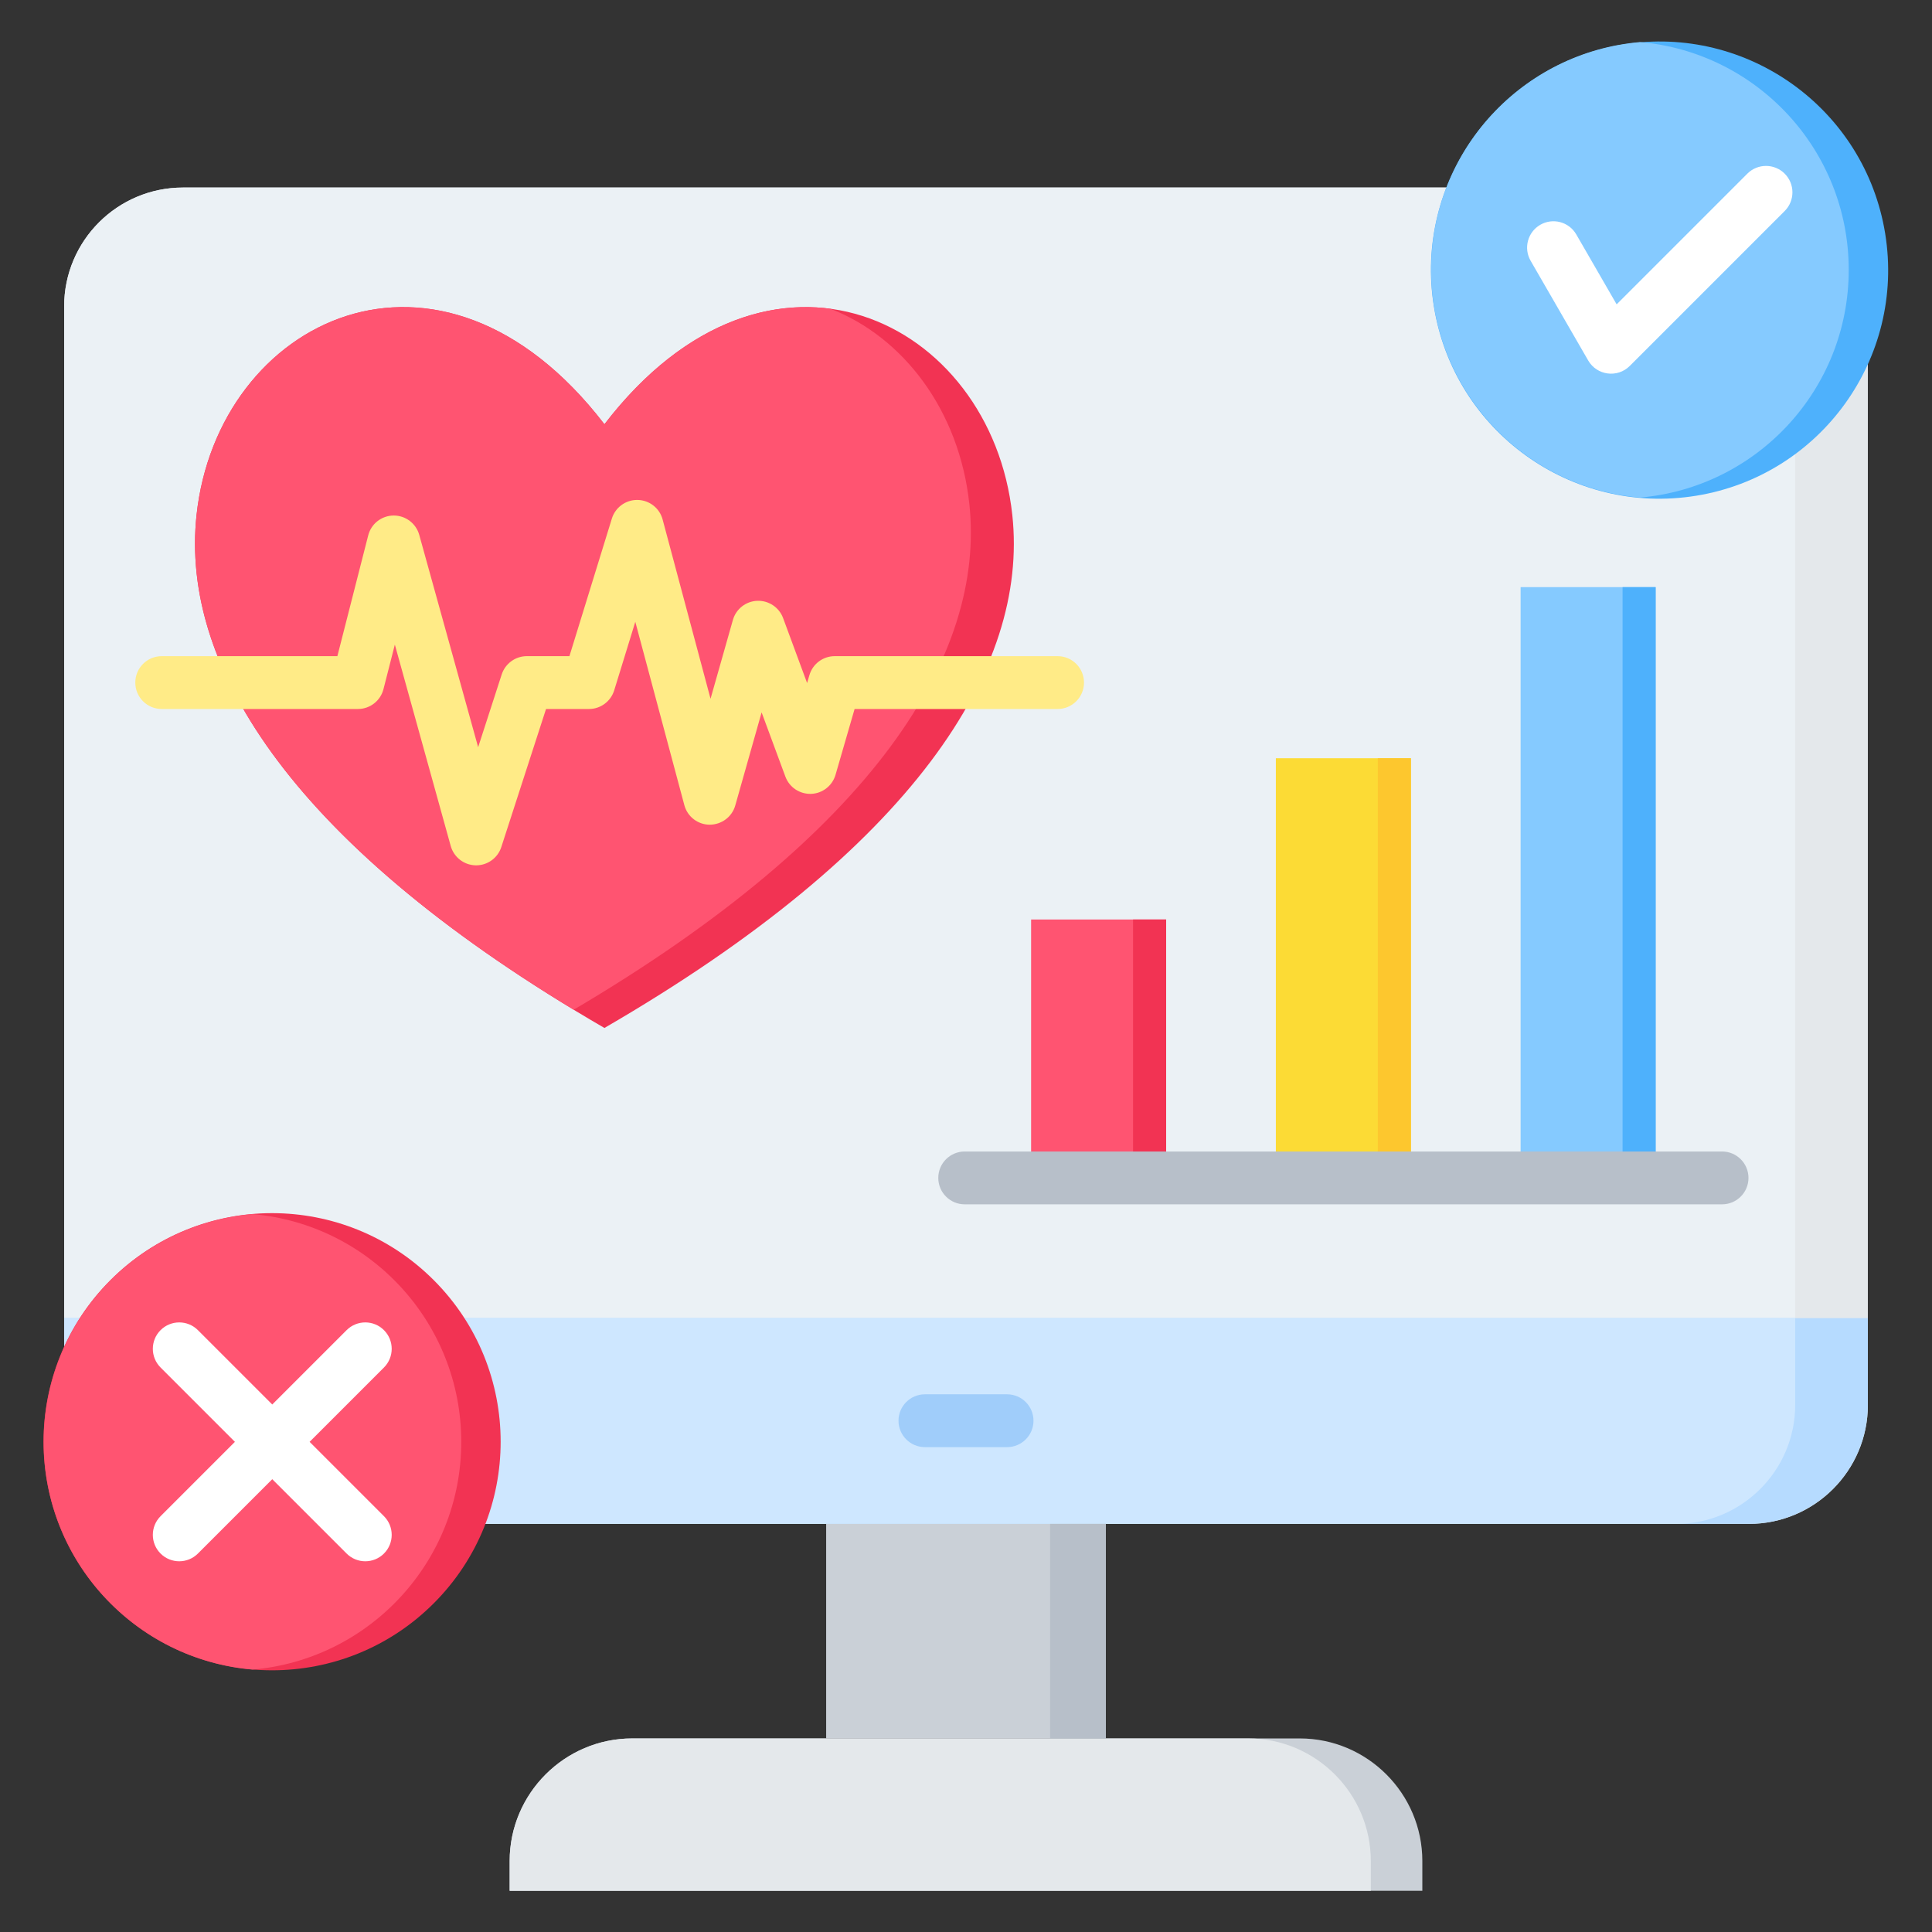
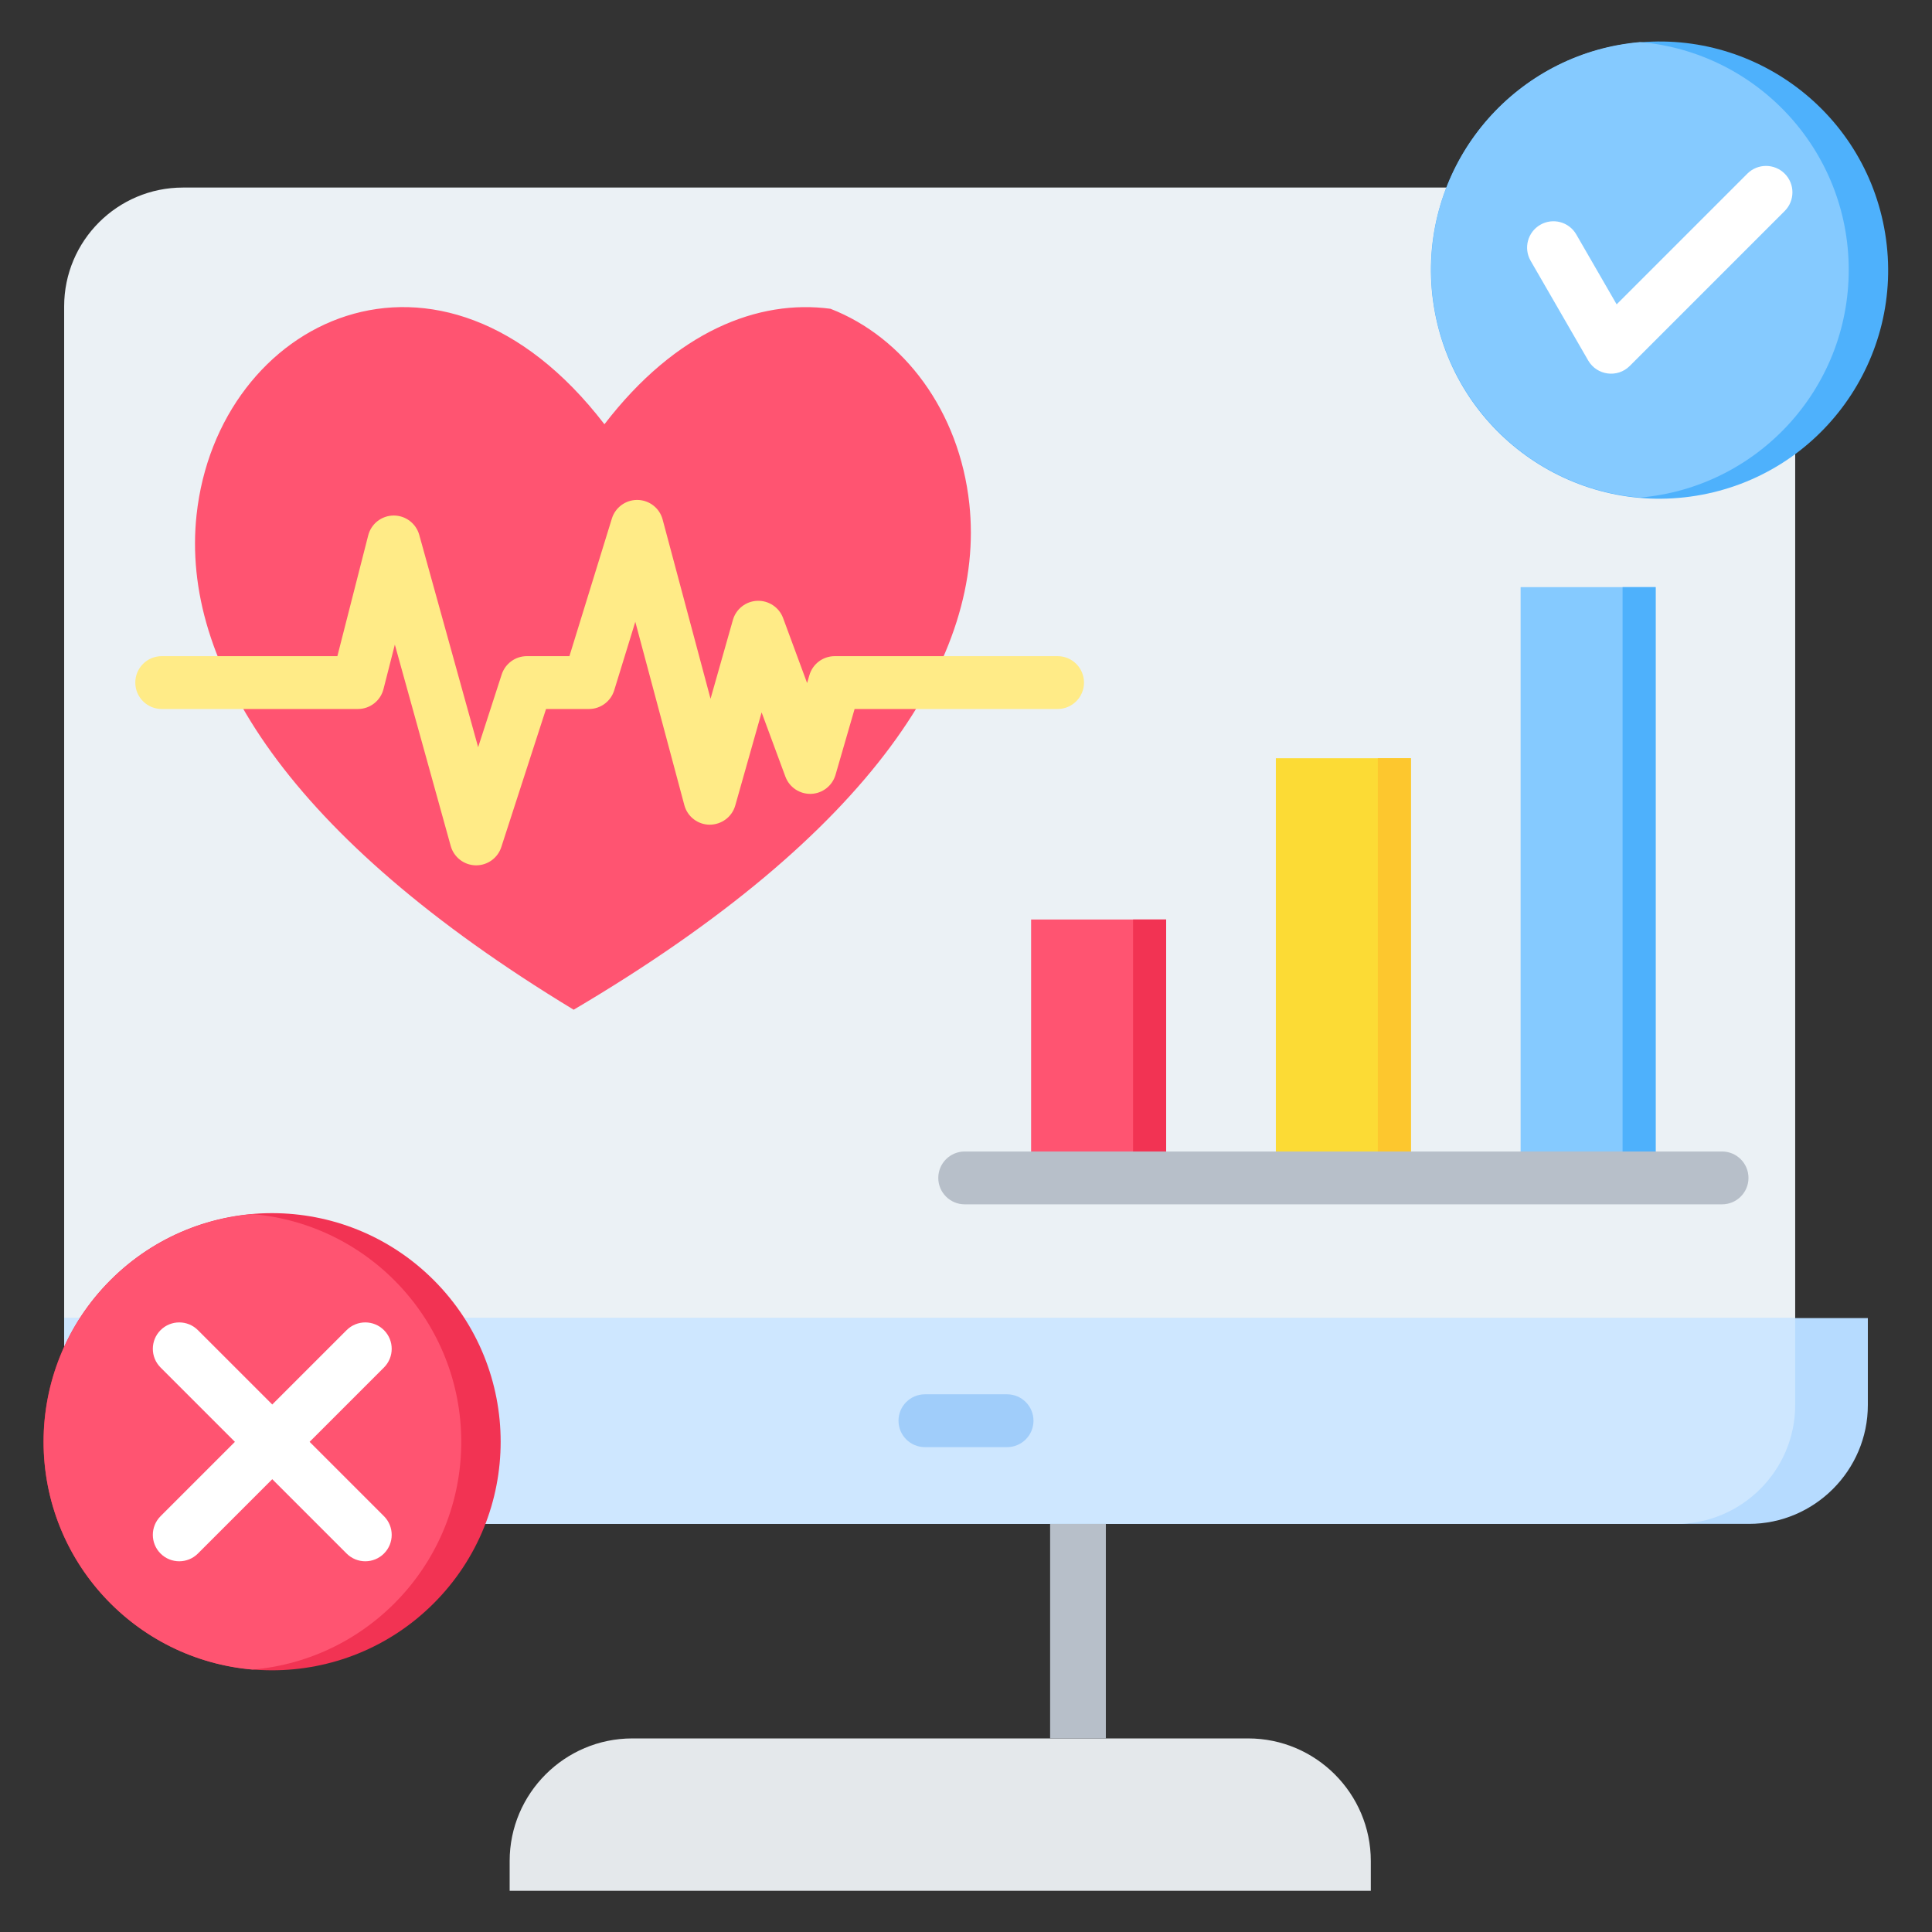
<svg xmlns="http://www.w3.org/2000/svg" id="Layer_1" viewBox="0 0 512 512" data-name="Layer 1">
  <rect x="0" y="0" width="512" height="512" fill="#333333" stroke="none" />
-   <path d="m48.493 49.703h415.015c17.381 0 31.492 14.111 31.492 31.492v291.155c0 17.381-14.111 31.493-31.493 31.493h-415.015c-17.381 0-31.492-14.111-31.492-31.492v-291.155c0-17.381 14.111-31.493 31.493-31.493z" fill="#e4e8eb" />
  <path d="m48.493 49.703h395.758c17.381 0 31.492 14.111 31.492 31.492v291.155c0 17.381-14.111 31.492-31.492 31.492h-395.758c-17.381 0-31.492-14.111-31.492-31.492v-291.154c0-17.381 14.111-31.493 31.493-31.493z" fill="#ebf1f5" />
  <path d="m48.492 403.844h415.015c17.321 0 31.492-14.172 31.492-31.493v-23.045h-477.999v23.045c0 17.321 14.171 31.493 31.492 31.493z" fill="#b6dbff" fill-rule="evenodd" />
  <path d="m48.492 403.844h395.759c17.321 0 31.492-14.171 31.492-31.492v-23.046h-458.743v23.046c0 17.321 14.172 31.492 31.492 31.492z" fill="#cee7ff" fill-rule="evenodd" />
-   <path d="m218.941 403.844h74.119v56.858h-74.119z" fill="#cad0d7" />
-   <path d="m167.554 460.701h176.892c17.896 0 32.49 14.598 32.49 32.49v7.885h-241.872v-7.885c0-17.895 14.595-32.49 32.489-32.49z" fill="#cad0d7" fill-rule="evenodd" />
  <path d="m167.554 460.701h163.235c17.895 0 32.49 14.598 32.49 32.49v7.885h-228.215v-7.885c0-17.895 14.595-32.49 32.489-32.49z" fill="#e4e8eb" fill-rule="evenodd" />
  <path d="m278.292 403.844h14.768v56.858h-14.768z" fill="#b7bfc9" />
  <path d="m245.114 383.506c-3.866 0-7-3.134-7-7s3.134-7 7-7h21.771c3.866 0 7 3.134 7 7s-3.134 7-7 7z" fill="#a0cdfa" fill-rule="evenodd" />
  <path d="m402.978 155.596h35.786v156.563h-35.786z" fill="#85caff" />
  <path d="m338.116 200.944h35.786v111.215h-35.786z" fill="#fcdb35" />
  <path d="m273.254 243.676h35.786v68.483h-35.786z" fill="#ff5471" />
  <circle cx="72.153" cy="382.104" fill="#f23353" r="60.584" transform="matrix(.707 -.707 .707 .707 -249.055 162.936)" />
  <path d="m66.903 442.459c-31.001-2.662-55.334-28.665-55.334-60.355s24.333-57.693 55.334-60.355c31.001 2.662 55.334 28.665 55.334 60.355s-24.333 57.693-55.334 60.355z" fill="#ff5471" fill-rule="evenodd" />
  <path d="m42.551 362.4c-2.733-2.733-2.733-7.165 0-9.898s7.165-2.733 9.898 0l19.704 19.704 19.704-19.704c2.733-2.733 7.165-2.733 9.898 0s2.733 7.165 0 9.898l-19.704 19.704 19.704 19.704c2.733 2.733 2.733 7.165 0 9.898s-7.165 2.733-9.898 0l-19.704-19.704-19.704 19.704c-2.733 2.733-7.165 2.733-9.898 0s-2.733-7.165 0-9.898l19.704-19.704z" fill="#fff" fill-rule="evenodd" />
  <circle cx="439.847" cy="71.508" fill="#4eb1fc" r="60.584" transform="matrix(.987 -.16 .16 .987 -5.775 71.379)" />
  <path d="m434.597 131.863c-31.001-2.662-55.334-28.664-55.334-60.355s24.333-57.693 55.334-60.355c31.001 2.662 55.334 28.664 55.334 60.355s-24.333 57.693-55.334 60.355z" fill="#85caff" fill-rule="evenodd" />
  <path d="m405.638 69.12c-1.933-3.337-.794-7.61 2.543-9.543s7.61-.794 9.543 2.543l10.703 18.538 34.637-34.637c2.733-2.733 7.165-2.733 9.898 0s2.733 7.165 0 9.898l-41.075 41.075c-3.24 3.235-8.698 2.511-10.992-1.449z" fill="#fff" fill-rule="evenodd" />
  <path d="m300.274 243.676h8.766v68.483h-8.766z" fill="#f23353" />
  <path d="m365.136 200.944h8.766v111.215h-8.766z" fill="#fdc72e" />
  <path d="m429.998 155.596h8.766v156.563h-8.766z" fill="#4eb1fc" />
  <g fill-rule="evenodd">
    <path d="m255.654 319.159c-3.866 0-7-3.134-7-7s3.134-7 7-7h200.71c3.866 0 7 3.134 7 7s-3.134 7-7 7z" fill="#b7bfc9" />
-     <path d="m160.181 272.421c81.974-47.547 112.455-95.346 108.094-135.926-5.565-51.781-64.407-80.925-108.094-24.064-43.687-56.862-102.529-27.717-108.094 24.064-4.361 40.58 26.12 88.379 108.094 135.926z" fill="#f23353" />
    <path d="m220.099 81.832c-19.092-2.571-40.935 5.891-59.918 30.599-43.687-56.862-102.529-27.717-108.094 24.064-4.213 39.205 24.099 85.148 99.942 131.092 79.538-46.921 109.161-93.99 104.858-134.03-2.649-24.651-17.374-44.17-36.788-51.724z" fill="#ff5471" />
    <path d="m126.198 229.321h-.154c-3.09-.067-5.77-2.15-6.599-5.128l-14.807-53.368-3.013 11.799c-.79 3.099-3.581 5.268-6.777 5.268h-51.994c-3.856 0-6.999-3.128-6.999-6.999s3.143-7.003 6.999-7.003h46.552l8.17-31.996c.781-3.08 3.528-5.239 6.709-5.273h.072c3.138 0 5.9 2.092 6.748 5.128l15.607 56.264 6.242-19.27c.94-2.892 3.629-4.854 6.661-4.854h11.288l11.25-36.469c.911-2.94 3.629-4.931 6.69-4.931h.13c3.133.063 5.832 2.174 6.632 5.191l12.696 47.502 5.924-20.88c.819-2.911 3.427-4.96 6.459-5.081 3.008-.111 5.789 1.721 6.84 4.56l6.367 17.232.603-2.063c.858-2.998 3.601-5.061 6.719-5.061h59.06c3.87 0 6.999 3.142 6.999 7.003s-3.128 6.999-6.999 6.999h-53.796l-5.052 17.439c-.843 2.902-3.451 4.941-6.473 5.051-3.037.092-5.765-1.73-6.816-4.569l-6.3-17.029-6.984 24.679c-.858 3.032-3.63 5.08-6.792 5.09-3.147-.019-5.895-2.14-6.704-5.191l-12.995-48.572-5.596 18.172c-.911 2.931-3.625 4.931-6.69 4.931h-11.371l-11.853 36.589c-.94 2.892-3.629 4.839-6.656 4.839z" fill="#ffeb87" />
  </g>
</svg>